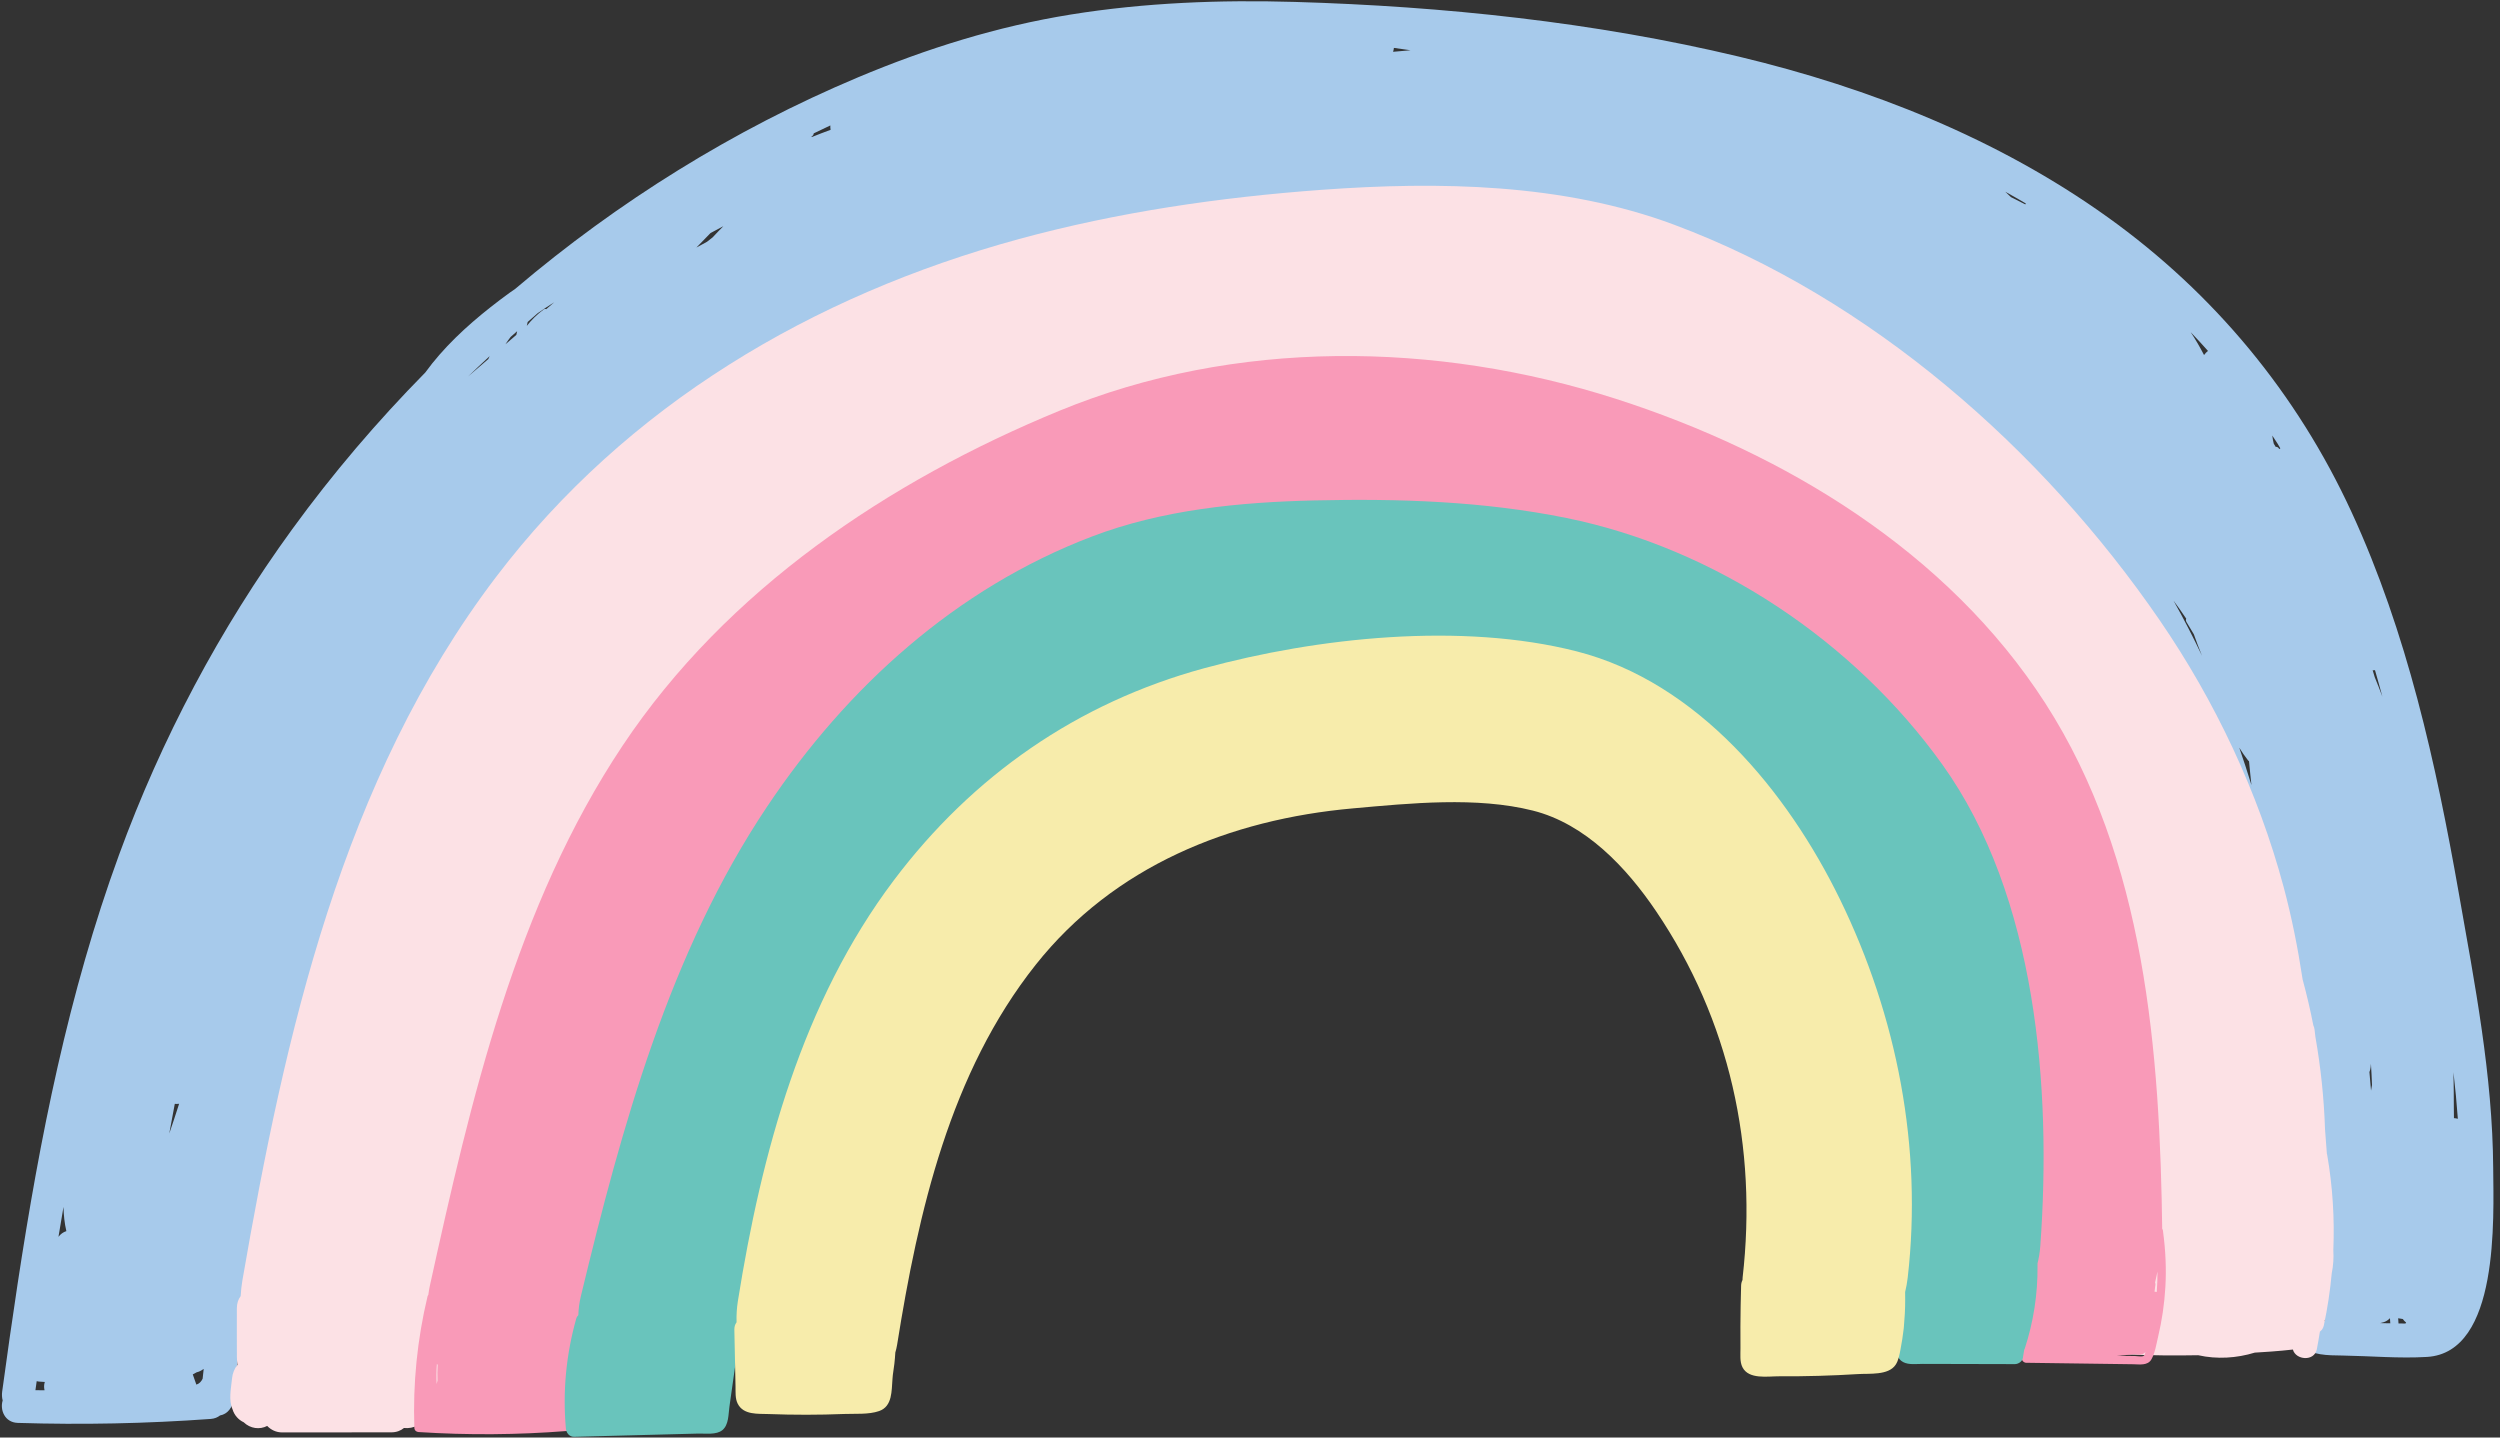
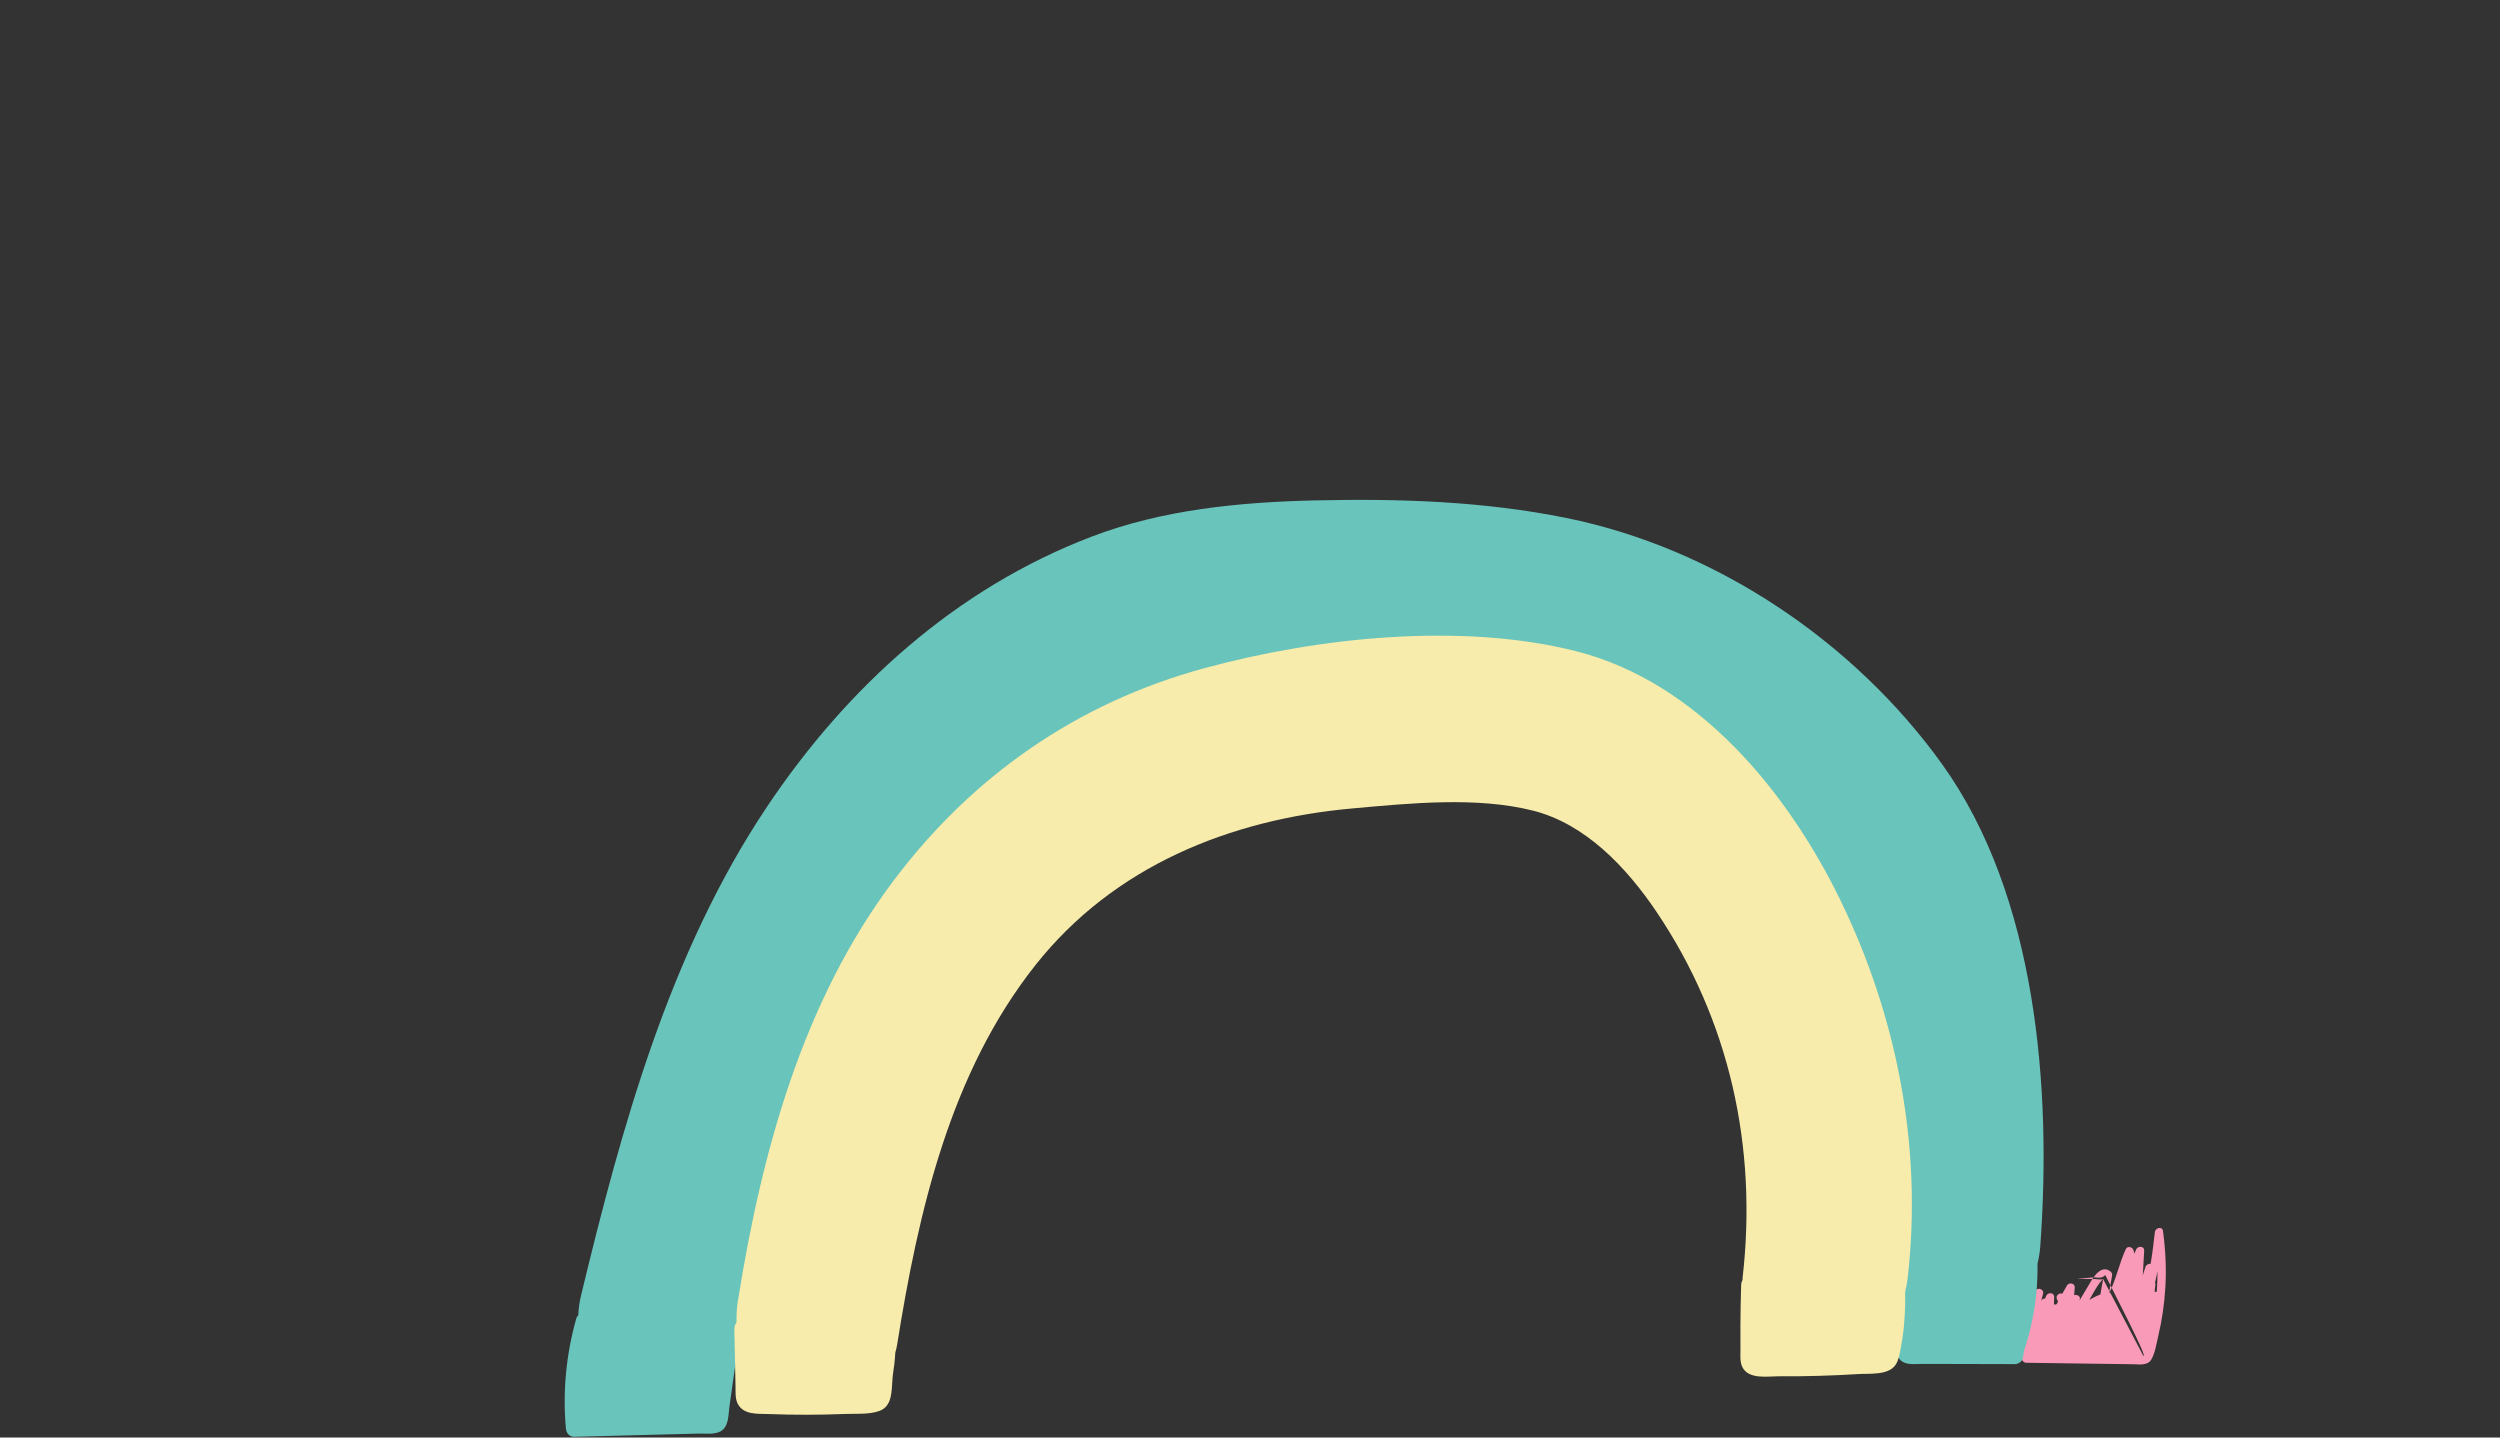
<svg xmlns="http://www.w3.org/2000/svg" fill="#000000" height="231.5" preserveAspectRatio="xMidYMid meet" version="1" viewBox="-0.3 -0.2 402.6 231.5" width="402.6" zoomAndPan="magnify">
  <rect x="-0.3" y="-0.2" width="402.6" height="231.5" fill="#333333" stroke="none" />
  <g id="change1_1">
-     <path d="M401.204,187.901c-0.095-14.919-2.96-29.641-5.541-44.281c-3.691-20.942-8.325-41.932-17.263-61.338 c-8.807-19.12-22.168-35.247-39.275-47.503c-17.699-12.681-38.297-20.819-59.381-25.859c-23.279-5.564-47.608-8.106-71.508-8.81 c-12.067-0.355-24.167,0.109-36.099,2.03c-11.822,1.903-23.257,5.485-34.28,10.12c-20.053,8.433-38.654,20.029-55.198,34.069 c-0.313,0.222-0.636,0.429-0.945,0.656c-4.028,2.943-7.961,6.186-11.251,9.953c-0.795,0.911-1.56,1.86-2.272,2.847 c-7.745,7.865-14.928,16.29-21.424,25.226c-11.698,16.093-21.071,33.777-27.902,52.46c-8.141,22.264-12.758,45.624-16.319,69.003 c-0.884,5.8-1.702,11.611-2.497,17.424c-0.068,0.497-0.04,0.987,0.079,1.437c-0.467,1.531,0.34,3.544,2.431,3.609 c10.367,0.323,20.741,0.11,31.086-0.639c0.605-0.044,1.098-0.254,1.488-0.56c1.261-0.225,2.038-1.349,2.163-2.613 c3.588-36.294,11.37-73.096,28.712-105.485c8.533-15.937,19.389-30.574,32.683-42.862c13.336-12.326,28.89-22.181,45.562-29.348 c36.085-15.511,76.882-17.279,114.714-7.438c19.303,5.021,38.56,12.735,54.985,24.186c15.292,10.66,26.852,25.502,34.963,42.182 c8.771,18.037,13.328,37.879,15.613,57.721c1.237,10.737,1.86,21.535,2.22,32.334c0.163,4.892-0.218,10.034,0.575,14.869 c0.326,1.987,1.125,3.916,2.724,5.206c1.99,1.605,4.487,1.561,6.921,1.6c4.483,0.073,9.112,0.494,13.586,0.223 C402.24,217.612,401.255,195.906,401.204,187.901z M6.873,223.692c-0.489-0.008-0.979-0.005-1.468-0.016 c0.067-0.484,0.137-0.968,0.204-1.452c0.109,0.021,0.212,0.051,0.328,0.061c0.327,0.03,0.654,0.044,0.981,0.066 C6.771,222.777,6.769,223.241,6.873,223.692z M9.116,198.977c0.267-1.608,0.53-3.217,0.81-4.823 c0.026,1.293,0.161,2.644,0.461,3.905C9.878,198.223,9.449,198.539,9.116,198.977z M26.959,182.343 c0.296-1.592,0.593-3.185,0.889-4.778c0.231,0.024,0.464,0.015,0.697-0.015C28.035,179.154,27.507,180.752,26.959,182.343z M32.333,221.821c-0.208,0.46-0.557,0.828-1.012,0.958c-0.205-0.544-0.398-1.092-0.577-1.644c0.211-0.115,0.424-0.224,0.633-0.344 c0.38-0.081,0.752-0.262,1.101-0.534c0.006,0.02,0.013,0.039,0.018,0.059C32.441,220.819,32.387,221.32,32.333,221.821z M78.334,57.626c-1.086,0.936-2.172,1.872-3.259,2.808c1.141-1.113,2.315-2.191,3.48-3.279 C78.484,57.314,78.401,57.466,78.334,57.626z M82.849,53.734c-0.583,0.503-1.167,1.005-1.75,1.508 c0.265-0.405,0.537-0.803,0.834-1.184c0.347-0.31,0.701-0.613,1.049-0.921C82.938,53.336,82.894,53.535,82.849,53.734z M87.671,49.579c-0.145-0.04-0.303-0.026-0.46,0.091c-1.019,0.758-1.909,1.636-2.675,2.606c0.046-0.209,0.093-0.417,0.14-0.625 c0.542-0.468,1.067-0.954,1.614-1.417c0.875-0.603,1.76-1.19,2.659-1.755C88.522,48.845,88.096,49.212,87.671,49.579z M114.477,38.013c-0.309,0.238-0.613,0.482-0.92,0.723c-0.571,0.309-1.142,0.619-1.711,0.933c0.757-0.779,1.515-1.558,2.272-2.336 c0.689-0.374,1.378-0.748,2.074-1.107C115.603,36.804,115.043,37.411,114.477,38.013z M130.423,21.875 c-0.019-0.021-0.029-0.048-0.051-0.066c0.054-0.042,0.109-0.085,0.163-0.127c0.141-0.11,0.199-0.254,0.203-0.402 c0.892-0.429,1.783-0.862,2.681-1.28c-0.013,0.24,0,0.473,0.04,0.706C132.437,21.07,131.432,21.477,130.423,21.875z M224.042,8.142 c0.066-0.202,0.111-0.413,0.132-0.63c0.898,0.116,1.794,0.246,2.689,0.381C225.922,7.972,224.982,8.057,224.042,8.142z M325.935,32.562c-0.028,0.051-0.048,0.105-0.073,0.158c-0.774-0.392-1.548-0.784-2.322-1.176l-0.916-0.87 C323.737,31.289,324.841,31.918,325.935,32.562z M349.721,96.525c0.717,0.945,1.384,1.925,2.049,2.906 c-0.068,0.163-0.071,0.354,0.05,0.555c0.391,0.651,0.782,1.302,1.173,1.953c0.416,1.163,0.846,2.32,1.315,3.464 C352.89,102.391,351.355,99.43,349.721,96.525z M354.64,56.976c-0.658-1.267-1.364-2.504-2.152-3.683 c0.951,0.985,1.875,1.996,2.786,3.019C355.029,56.501,354.813,56.723,354.64,56.976z M360.309,120.207 c0.435,0.706,0.909,1.39,1.423,2.051c0.045,0.058,0.098,0.098,0.152,0.131c0.122,1.277,0.242,2.555,0.388,3.83 C361.66,124.202,360.998,122.2,360.309,120.207z M366.747,72.124c-0.006-0.012-0.013-0.024-0.018-0.036 c-0.12-0.252-0.336-0.343-0.553-0.329c-0.104-0.166-0.203-0.334-0.307-0.5c-0.113-0.434-0.187-0.875-0.241-1.318 c0.285,0.427,0.573,0.852,0.844,1.29c0.157,0.254,0.298,0.516,0.453,0.771C366.86,72.033,366.8,72.073,366.747,72.124z M372.733,211.155c0.39,0.425,0.838,0.781,1.336,1.071c0.013,0.112,0.028,0.224,0.041,0.336 C373.468,212.37,373.014,211.983,372.733,211.155z M381.53,175.441c-0.081-0.999-0.162-1.998-0.257-2.996 c0.094-0.239,0.167-0.493,0.193-0.771c0.018-0.188,0.03-0.377,0.047-0.565c0.076,1.137,0.133,2.276,0.175,3.414 C381.635,174.83,381.584,175.136,381.53,175.441z M381.792,107.732c0.126,0.025,0.254,0.022,0.375-0.016 c0.419,1.42,0.8,2.85,1.194,4.277c-0.393-1.059-0.809-2.11-1.238-3.155C382.011,108.47,381.908,108.099,381.792,107.732z M382.985,212.877c0.189-0.046,0.378-0.092,0.557-0.143c0.411-0.117,0.749-0.36,1.039-0.65c0.017,0.273,0.035,0.547,0.051,0.82 C384.083,212.895,383.534,212.886,382.985,212.877z M387.071,212.944c-0.372-0.006-0.744-0.012-1.115-0.018 c-0.017-0.277-0.037-0.555-0.054-0.832c0.248,0.04,0.495,0.08,0.743,0.12c0.15,0.225,0.338,0.409,0.541,0.573 C387.145,212.838,387.111,212.894,387.071,212.944z M394.884,179.865c-0.003-0.53-0.008-1.06-0.018-1.59 c-0.001-1.93-0.022-3.86-0.059-5.789c0.289,2.49,0.525,4.985,0.705,7.483C395.308,179.911,395.098,179.877,394.884,179.865z" fill="#a7caeb" />
-   </g>
+     </g>
  <g id="change2_1">
-     <path d="M375.46,201.118c0.211-5.119-0.108-10.253-0.991-15.352c-0.011-0.065-0.034-0.12-0.05-0.181 c-0.085-1.293-0.188-2.585-0.295-3.877c-0.164-5.014-0.686-10.01-1.555-14.951c-0.045-0.386-0.089-0.773-0.134-1.158 c-0.03-0.254-0.104-0.476-0.199-0.681c-0.482-2.484-1.061-4.952-1.724-7.4c-0.76-5.009-1.743-9.981-3.048-14.849 c-4.089-15.253-11.05-29.988-19.976-42.998c-18.897-27.543-46.663-51.916-78.195-63.683c-17.897-6.679-37.914-6.989-56.742-5.618 c-16.39,1.194-32.864,3.59-48.733,7.921c-33.279,9.082-63.216,26.76-84.232,54.422c-24.855,32.716-33.975,73.617-40.853,113.291 c-0.145,0.839-0.226,1.679-0.274,2.516c-0.381,0.502-0.615,1.155-0.615,1.96c0.002,2.627-0.017,5.255,0.005,7.882 c0.004,0.427,0.04,0.837,0.092,1.237c-0.483,0.589-0.788,1.346-0.87,2.167c-0.167,1.675-0.585,3.514,0.085,5.014 c0.27,0.908,0.934,1.666,1.789,2.063c1.075,1.041,2.592,1.213,3.784,0.591c0.61,0.637,1.458,1.043,2.385,1.043 c5.866-0.004,11.731-0.008,17.597-0.012c0.856-0.001,1.532-0.274,2.046-0.7c1.526,0.165,3.173-0.557,3.63-2.321 c0.036-0.139,0.057-0.281,0.091-0.42c0.194-0.193,0.374-0.408,0.517-0.667c1.411-2.567,2.137-5.439,1.963-8.373 c-0.038-0.642-0.235-1.205-0.535-1.678c0.145-0.477,0.271-0.963,0.358-1.466c5.84-33.688,12.565-68.284,31.729-97.267 c16.815-25.429,43.347-40.262,72.21-47.785c15.042-3.921,29.407-5.896,44.813-6.601c16.243-0.743,32.528,0.159,47.219,7.763 c26.011,13.465,48.357,35.296,61.506,61.465c7.847,15.617,10.72,33.679,11.314,51.585c0.13,3.923-0.077,8.184,0.077,12.362 c-0.039,0.151-0.066,0.31-0.067,0.482c-0.023,6.005-0.047,12.009-0.07,18.014c-0.003,0.788,0.426,1.358,1.001,1.672 c0.262,0.797,1.012,1.355,1.887,1.392c3.766,0.157,7.532,0.197,11.297,0.124c3.039,0.678,6.189,0.474,9.121-0.42 c0.327-0.023,0.655-0.039,0.982-0.063c0.459-0.024,0.918-0.058,1.377-0.09c0.096-0.004,0.19-0.013,0.284-0.02 c1.163-0.085,2.326-0.188,3.488-0.322c0.457,1.716,3.458,1.961,3.854-0.045c0.186-0.944,0.343-1.891,0.495-2.837 c0.305-0.231,0.54-0.56,0.636-1.005c0.599-2.787,1.01-5.592,1.273-8.405C375.449,203.645,375.537,202.402,375.46,201.118z" fill="#fce1e5" />
-   </g>
+     </g>
  <g id="change3_1">
-     <path d="M348.049,198.221c0.001-0.005,0.001-0.01,0.002-0.015l-0.003,0c-0.008-0.059-0.012-0.118-0.02-0.177 c-0.11-0.803-1.23-0.499-1.306,0.177c-0.191,1.699-0.393,3.418-0.684,5.116c-0.32-0.038-0.701,0.144-0.814,0.461 c-0.168,0.47-0.295,0.952-0.449,1.426c0.075-1.329,0.149-2.659,0.224-3.989c0.045-0.807-1.048-0.821-1.306-0.177 c-0.086,0.215-0.173,0.43-0.26,0.645c-0.057-0.194-0.106-0.39-0.169-0.583c-0.164-0.496-0.954-0.71-1.215-0.159 c-1.074,2.271-1.53,4.824-2.676,7.058c-0.013,0-0.026-0.001-0.039,0c0.163-0.914,0.326-1.828,0.489-2.742 c0.057-0.319-0.046-0.564-0.306-0.751c-1.706-1.223-3.058,1.59-3.711,2.681c-0.425,0.709-0.849,1.418-1.274,2.127 c0.024-0.062,0.049-0.124,0.073-0.186c0.228-0.579-0.409-0.909-0.882-0.764c0.032-0.413,0.064-0.825,0.096-1.238 c0.053-0.683-0.917-0.869-1.239-0.335c-0.266,0.442-0.514,0.893-0.766,1.342c-0.456-0.191-1.07,0.263-0.899,0.795 c0.055,0.17,0.14,0.323,0.202,0.49c-0.068,0.13-0.133,0.262-0.2,0.392c-0.062,0.016-0.12,0.039-0.176,0.069 c-0.095-0.024-0.189-0.021-0.279,0.001c0.018-0.398,0.038-0.796,0.043-1.194c0.011-0.805-1.038-0.829-1.306-0.177 c-0.056,0.136-0.097,0.276-0.152,0.412c-0.277-0.021-0.557,0.107-0.652,0.454c0.105-0.404,0.202-0.81,0.315-1.212 c0.231-0.825-1.051-1.177-1.282-0.353c-0.991,3.535-1.686,7.136-2.105,10.782c-0.041,0.361,0.338,0.66,0.665,0.665 c5.741,0.079,11.481,0.157,17.222,0.236c1.025,0.014,2.357,0.267,2.957-0.792c0.588-1.038,0.796-2.462,1.07-3.613 c0.627-2.633,1.019-5.327,1.175-8.029C348.583,204.108,348.441,201.154,348.049,198.221z M347.025,207.861 c-0.112-0.039-0.228-0.049-0.343-0.031c0.003-0.067,0.003-0.135,0.006-0.202c0.04-0.314,0.08-0.627,0.121-0.941 c0.018-0.138-0.014-0.245-0.062-0.338c0.147-0.59,0.279-1.184,0.396-1.782C347.139,205.666,347.109,206.765,347.025,207.861z M338.385,205.781c-0.148,0.832-0.296,1.663-0.445,2.495c-0.347,0.12-0.687,0.268-1.017,0.437c-0.252,0.129-0.498,0.272-0.744,0.414 C336.66,208.245,337.693,206.341,338.385,205.781z M344.873,218.174c-0.308,0.143-0.994,0.005-1.333,0 c-0.828-0.011-1.656-0.023-2.484-0.034c-0.145-0.002-0.291-0.004-0.436-0.006c0.924-0.078,1.848-0.155,2.772-0.233 c0.05-0.004,0.108-0.005,0.163-0.007c0.517,0.1,1.017,0.104,1.395-0.136c0.104-0.066,0.188-0.153,0.262-0.247 C345.153,217.765,345.077,218.079,344.873,218.174z" fill="#f99ab8" />
+     <path d="M348.049,198.221c0.001-0.005,0.001-0.01,0.002-0.015l-0.003,0c-0.008-0.059-0.012-0.118-0.02-0.177 c-0.11-0.803-1.23-0.499-1.306,0.177c-0.191,1.699-0.393,3.418-0.684,5.116c-0.32-0.038-0.701,0.144-0.814,0.461 c-0.168,0.47-0.295,0.952-0.449,1.426c0.075-1.329,0.149-2.659,0.224-3.989c0.045-0.807-1.048-0.821-1.306-0.177 c-0.086,0.215-0.173,0.43-0.26,0.645c-0.057-0.194-0.106-0.39-0.169-0.583c-0.164-0.496-0.954-0.71-1.215-0.159 c-1.074,2.271-1.53,4.824-2.676,7.058c-0.013,0-0.026-0.001-0.039,0c0.163-0.914,0.326-1.828,0.489-2.742 c0.057-0.319-0.046-0.564-0.306-0.751c-1.706-1.223-3.058,1.59-3.711,2.681c-0.425,0.709-0.849,1.418-1.274,2.127 c0.024-0.062,0.049-0.124,0.073-0.186c0.228-0.579-0.409-0.909-0.882-0.764c0.032-0.413,0.064-0.825,0.096-1.238 c0.053-0.683-0.917-0.869-1.239-0.335c-0.266,0.442-0.514,0.893-0.766,1.342c-0.456-0.191-1.07,0.263-0.899,0.795 c0.055,0.17,0.14,0.323,0.202,0.49c-0.068,0.13-0.133,0.262-0.2,0.392c-0.062,0.016-0.12,0.039-0.176,0.069 c-0.095-0.024-0.189-0.021-0.279,0.001c0.018-0.398,0.038-0.796,0.043-1.194c0.011-0.805-1.038-0.829-1.306-0.177 c-0.056,0.136-0.097,0.276-0.152,0.412c-0.277-0.021-0.557,0.107-0.652,0.454c0.105-0.404,0.202-0.81,0.315-1.212 c0.231-0.825-1.051-1.177-1.282-0.353c-0.991,3.535-1.686,7.136-2.105,10.782c-0.041,0.361,0.338,0.66,0.665,0.665 c5.741,0.079,11.481,0.157,17.222,0.236c1.025,0.014,2.357,0.267,2.957-0.792c0.588-1.038,0.796-2.462,1.07-3.613 c0.627-2.633,1.019-5.327,1.175-8.029C348.583,204.108,348.441,201.154,348.049,198.221z M347.025,207.861 c-0.112-0.039-0.228-0.049-0.343-0.031c0.003-0.067,0.003-0.135,0.006-0.202c0.04-0.314,0.08-0.627,0.121-0.941 c0.018-0.138-0.014-0.245-0.062-0.338c0.147-0.59,0.279-1.184,0.396-1.782C347.139,205.666,347.109,206.765,347.025,207.861z M338.385,205.781c-0.148,0.832-0.296,1.663-0.445,2.495c-0.347,0.12-0.687,0.268-1.017,0.437c-0.252,0.129-0.498,0.272-0.744,0.414 C336.66,208.245,337.693,206.341,338.385,205.781z c-0.308,0.143-0.994,0.005-1.333,0 c-0.828-0.011-1.656-0.023-2.484-0.034c-0.145-0.002-0.291-0.004-0.436-0.006c0.924-0.078,1.848-0.155,2.772-0.233 c0.05-0.004,0.108-0.005,0.163-0.007c0.517,0.1,1.017,0.104,1.395-0.136c0.104-0.066,0.188-0.153,0.262-0.247 C345.153,217.765,345.077,218.079,344.873,218.174z" fill="#f99ab8" />
  </g>
  <g id="change3_2">
-     <path d="M329.077,113.05c-15.697-24.381-41.975-40.294-69.135-49.015c-28.944-9.294-61.365-9.731-89.683,1.934 c-27.564,11.354-53.54,28.807-70.26,53.861c-17.257,25.858-24.493,57.088-31.072,87.02c-0.11,0.502-0.191,0.993-0.25,1.477 c-0.059,0.071-0.108,0.158-0.134,0.269c-1.65,6.923-2.366,14.043-2.115,21.156c0.013,0.377,0.295,0.641,0.665,0.665 c7.961,0.516,15.949,0.459,23.902-0.17c0.395-0.031,0.614-0.283,0.665-0.665c0.546-4.14,1.323-8.247,2.31-12.304 c0.073-0.302-0.052-0.542-0.263-0.691c0.352-0.814,0.646-1.697,0.86-2.67c5.022-22.851,10.036-46.415,20.694-67.423 c11.613-22.889,29.406-37.577,51.724-49.643c22.634-12.236,47.399-16.135,72.662-10.721c23.137,4.958,46.69,16.04,62.156,34.428 c17.852,21.225,19.187,51.318,19.52,77.716c0.216,17.096,26.805,17.143,26.588,0C347.543,169.254,345.225,138.133,329.077,113.05z M70.159,222.112c-0.047,0.191-0.094,0.381-0.139,0.572c-0.069-1.095-0.044-2.182,0.038-3.263c0.038,0.067,0.088,0.125,0.128,0.191 C70.133,220.445,70.123,221.278,70.159,222.112z" fill="#f99ab8" />
-   </g>
+     </g>
  <g id="change4_1">
    <path d="M327.824,203.657c-0.003-0.275-0.078-0.489-0.18-0.673c0.009-0.501,0.043-1.001,0.037-1.502 c-0.019-1.586-2.094-1.664-2.555-0.376c-0.495,0.152-0.919,0.55-0.969,1.203c-0.018,0.245-0.048,0.489-0.067,0.733 c-0.346,0.199-0.61,0.546-0.618,1.087c-0.002,0.106-0.011,0.212-0.013,0.318c-0.396,0.178-0.703,0.549-0.709,1.152 c-0.009,1.02-0.126,2.027-0.332,3.01c-0.453,0.112-0.879,0.379-1.191,0.795c-0.351,0.469-0.665,0.978-0.967,1.496 c-0.108,0.098-0.213,0.206-0.295,0.362c-0.029,0.056-0.059,0.113-0.089,0.169c-0.041-0.049-0.076-0.105-0.118-0.152 c-1.083-1.21-2.543-1.705-3.963-1.625c-0.319-0.653-1.142-0.896-1.857-0.568c-0.628,0.288-2.176,1.069-3.506,2.03 c-0.027-0.028-0.051-0.059-0.078-0.087c-0.415-0.431-1.177-0.501-1.686-0.181c0.069-0.521,0.138-1.041,0.207-1.562 c0.095-0.718-0.679-1.323-1.329-1.329c-0.796-0.008-1.235,0.62-1.329,1.329c-0.321,2.421-0.642,4.842-0.964,7.262 c-0.136,1.026-0.1,2.054,0.931,2.603c0.905,0.482,2.16,0.289,3.141,0.292c4.95,0.012,9.901,0.024,14.851,0.036 c0.539,0.001,1.18-0.41,1.282-0.976c0.081-0.451,0.149-0.905,0.227-1.357c0.02-0.044,0.053-0.076,0.069-0.124 C327.172,212.712,327.867,208.193,327.824,203.657z M317.282,212.637c-0.65,0.068-1.301,0.134-1.953,0.196 c0.088-0.174,0.169-0.351,0.238-0.534C316.112,212.182,316.709,212.266,317.282,212.637z" fill="#69c4bc" />
  </g>
  <g id="change4_2">
    <path d="M312.472,122.885c-14.206-19.805-36.558-34.803-60.496-39.665c-13.334-2.708-27.007-3.147-40.569-2.832 c-12.116,0.281-24.49,1.477-35.889,5.824c-21.851,8.334-39.389,24.209-52.292,43.498c-15.743,23.534-23.404,51.571-29.972,78.783 c-0.259,1.072-0.39,2.103-0.416,3.092c-0.145,0.146-0.27,0.323-0.339,0.568c-1.626,5.752-2.2,11.749-1.666,17.703 c0.063,0.701,0.558,1.35,1.329,1.329c6.669-0.174,13.338-0.348,20.007-0.523c1.165-0.03,2.895,0.246,3.871-0.562 c1.033-0.855,0.955-2.542,1.126-3.753c0.445-3.153,0.89-6.305,1.335-9.458c0.144-0.427,0.279-0.865,0.391-1.329 c8.914-36.931,20.574-79.597,55.988-99.858c2.789-1.596,5.682-2.905,8.64-4.017c0.961-0.091,1.962-0.291,3.003-0.617 c14.701-4.609,29.931-4.373,44.968-1.456c7.598,1.474,15.091,3.451,22.508,5.651c6.379,1.892,13.664,2.983,18.211,8.128 c18.265,20.668,28.109,49.836,29.475,77.047c0.863,17.189,25.359,17.021,26.588,0C330.101,175.133,327.727,144.154,312.472,122.885z" fill="#69c4bc" />
  </g>
  <g id="change5_1">
    <path d="M296.029,144.667c-8.469-17.371-22.908-34.979-42.401-39.966c-18.544-4.743-41.778-2.254-60.006,2.711 c-20.419,5.562-37.311,17.324-49.993,34.168c-14.745,19.586-21.295,43.888-25.099,67.735c-0.183,1.147-0.247,2.296-0.214,3.428 c-0.228,0.303-0.366,0.698-0.356,1.188c0.042,2.027,0.084,4.054,0.126,6.08c0.021,1.013,0.042,2.027,0.063,3.04 c0.019,0.922-0.078,1.956,0.355,2.804c0.938,1.838,3.227,1.597,4.985,1.664c2.023,0.077,4.048,0.114,6.073,0.112 c2.025-0.002,4.05-0.043,6.073-0.124c1.774-0.071,3.959,0.121,5.648-0.473c2.162-0.761,1.983-3.287,2.144-5.16 c0.018-0.211,0.036-0.422,0.054-0.633c0.196-1.206,0.335-2.419,0.404-3.639c0.118-0.395,0.216-0.8,0.283-1.218 c3.417-21.427,8.533-43.838,22.321-61.214c12.606-15.885,31.262-23.415,51.095-25.19c9.221-0.825,19.928-1.92,28.974,0.36 c8.481,2.137,15.079,9.169,19.828,16.186c11.881,17.559,16.345,38.059,13.946,59.025c-0.015,0.129-0.007,0.255-0.017,0.384 c-0.131,0.251-0.214,0.545-0.224,0.887c-0.063,2.193-0.103,4.388-0.112,6.582c-0.005,1.17-0.002,2.341,0.008,3.511 c0.009,0.992-0.14,2.163,0.322,3.072c1.017,2,4.057,1.442,5.908,1.453c2.123,0.013,4.246-0.011,6.368-0.071 c2.122-0.06,4.243-0.155,6.362-0.287c1.808-0.113,4.858,0.235,6.019-1.488c0.479-0.712,0.61-1.571,0.776-2.4 c0.233-1.166,0.406-2.344,0.544-3.525c0.04-0.34,0.045-0.683,0.075-1.024c0.038-0.422,0.071-0.845,0.093-1.27 c0.042-0.762,0.059-1.524,0.057-2.288c0.001-0.405-0.002-0.811-0.008-1.218c0.181-0.757,0.325-1.529,0.416-2.318 C309.312,184.654,305.222,163.524,296.029,144.667z" fill="#f7ecab" />
  </g>
</svg>